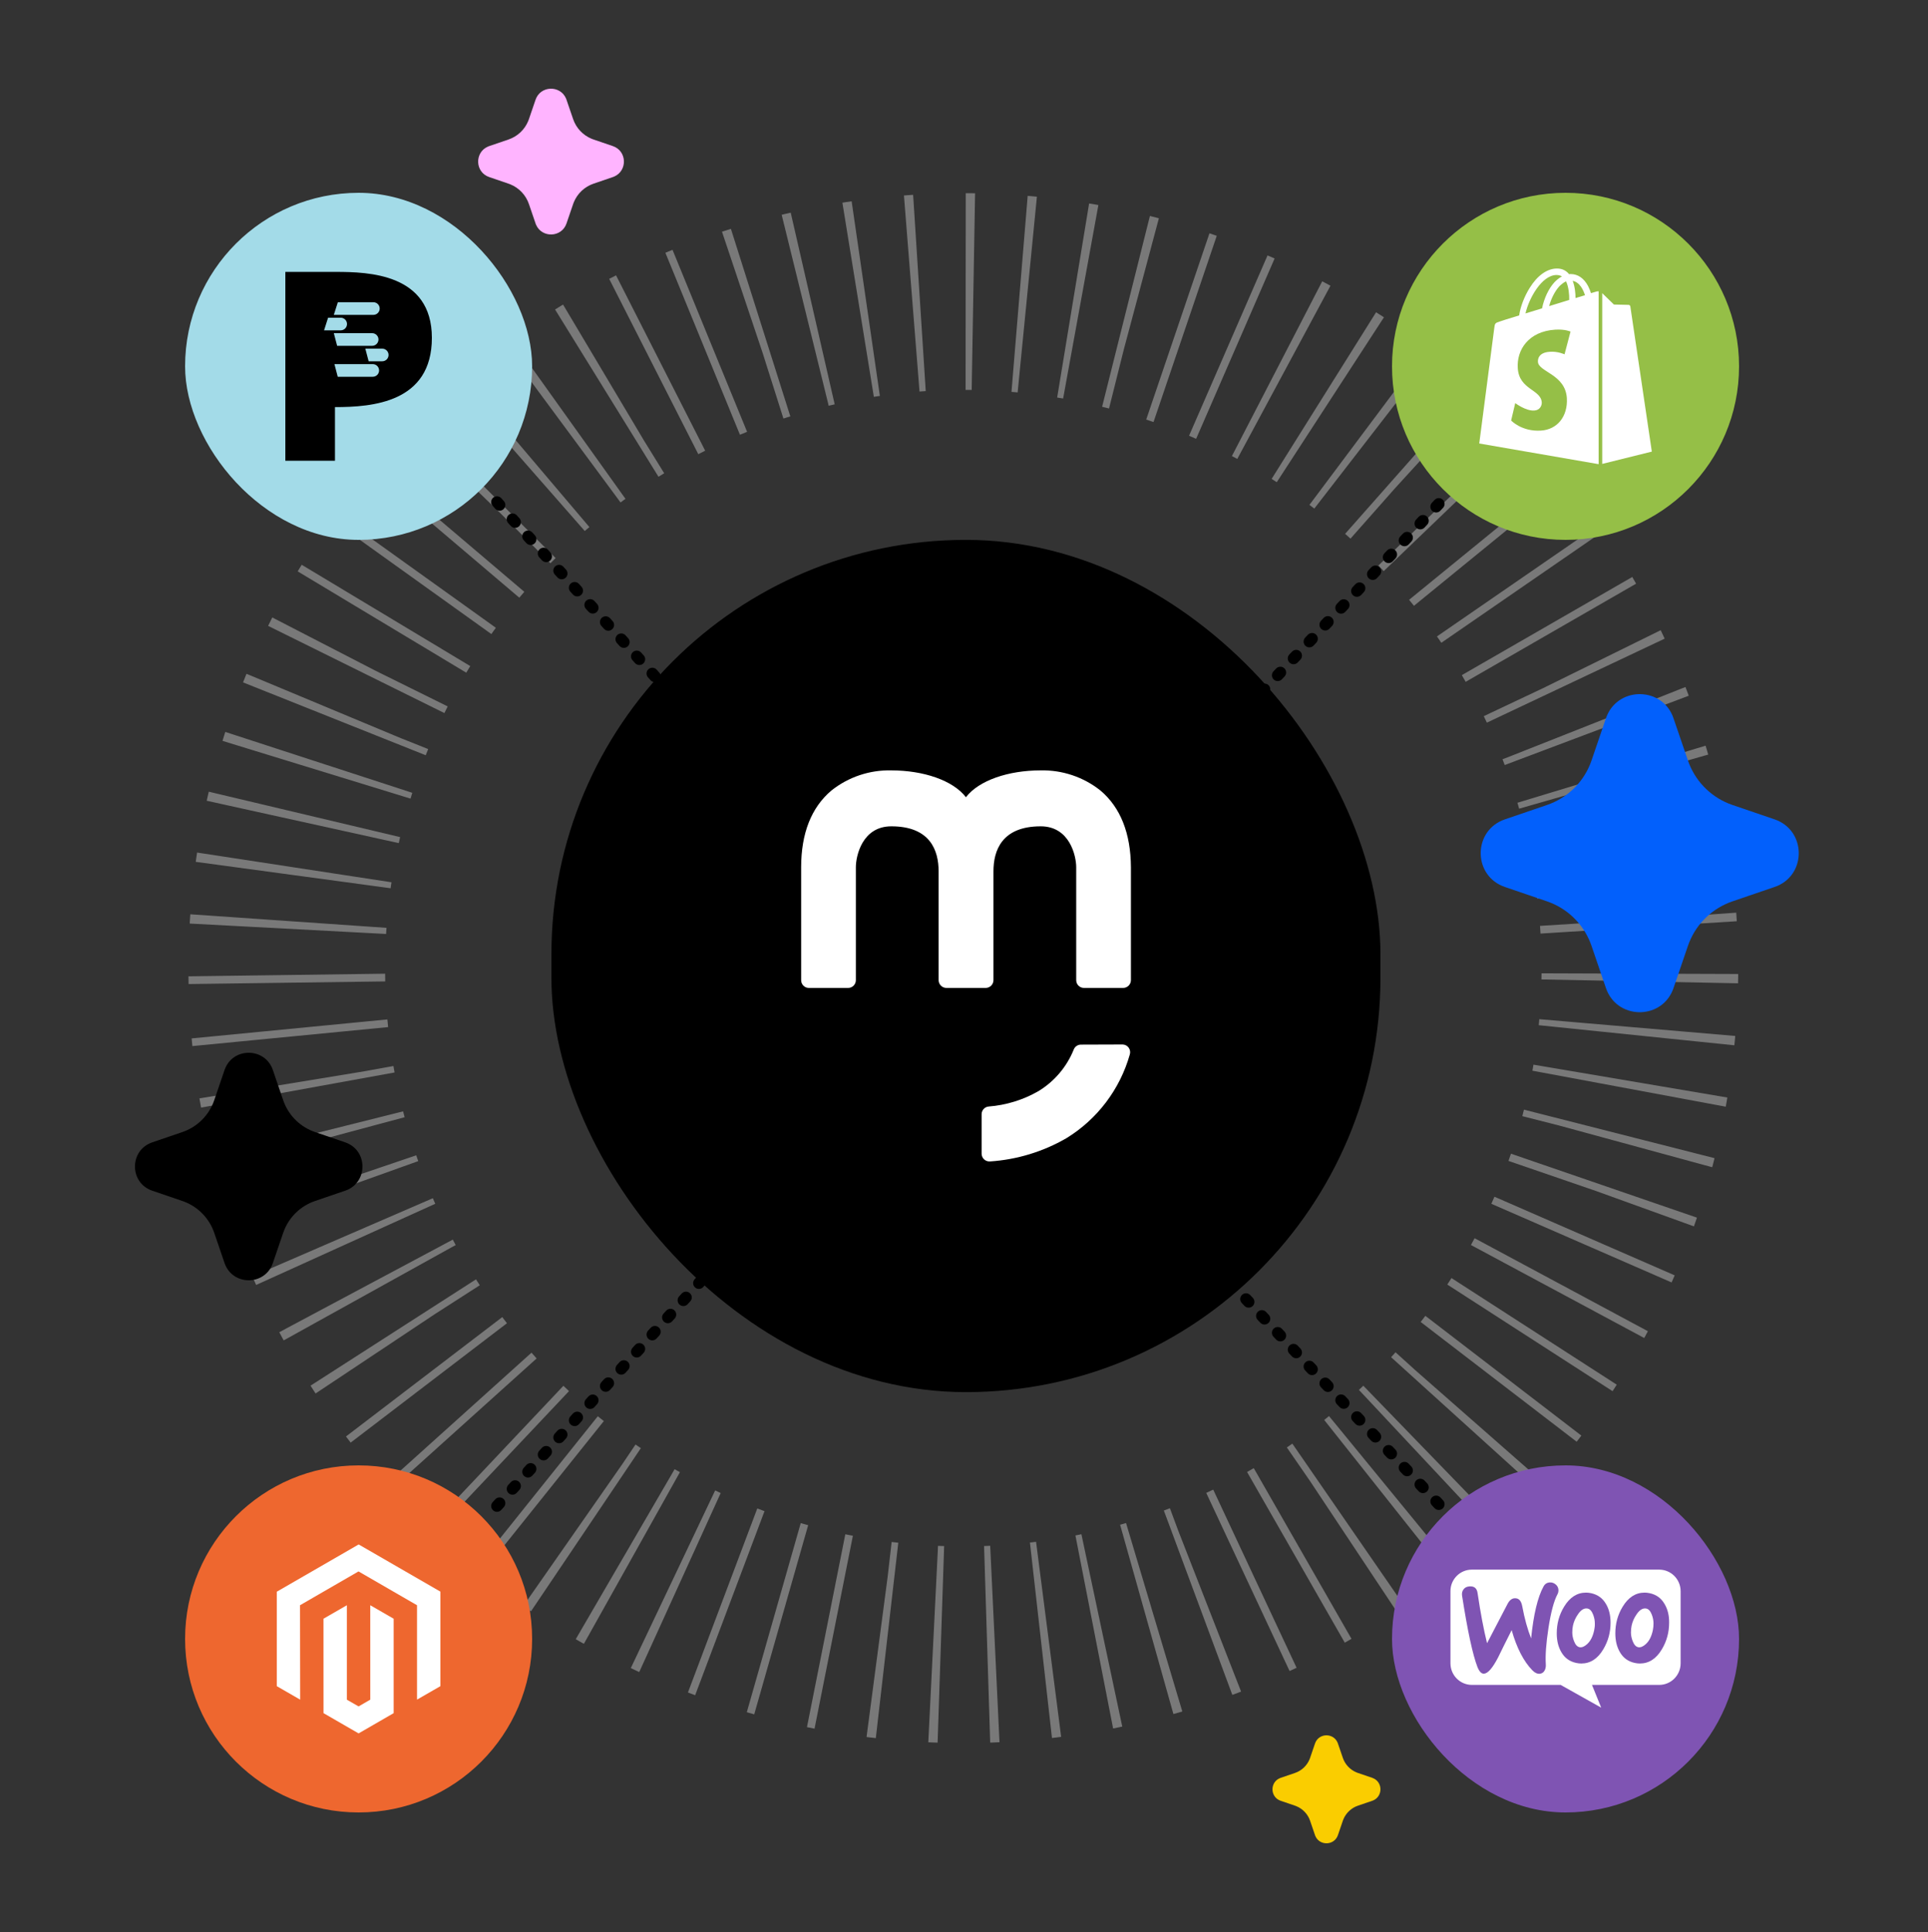
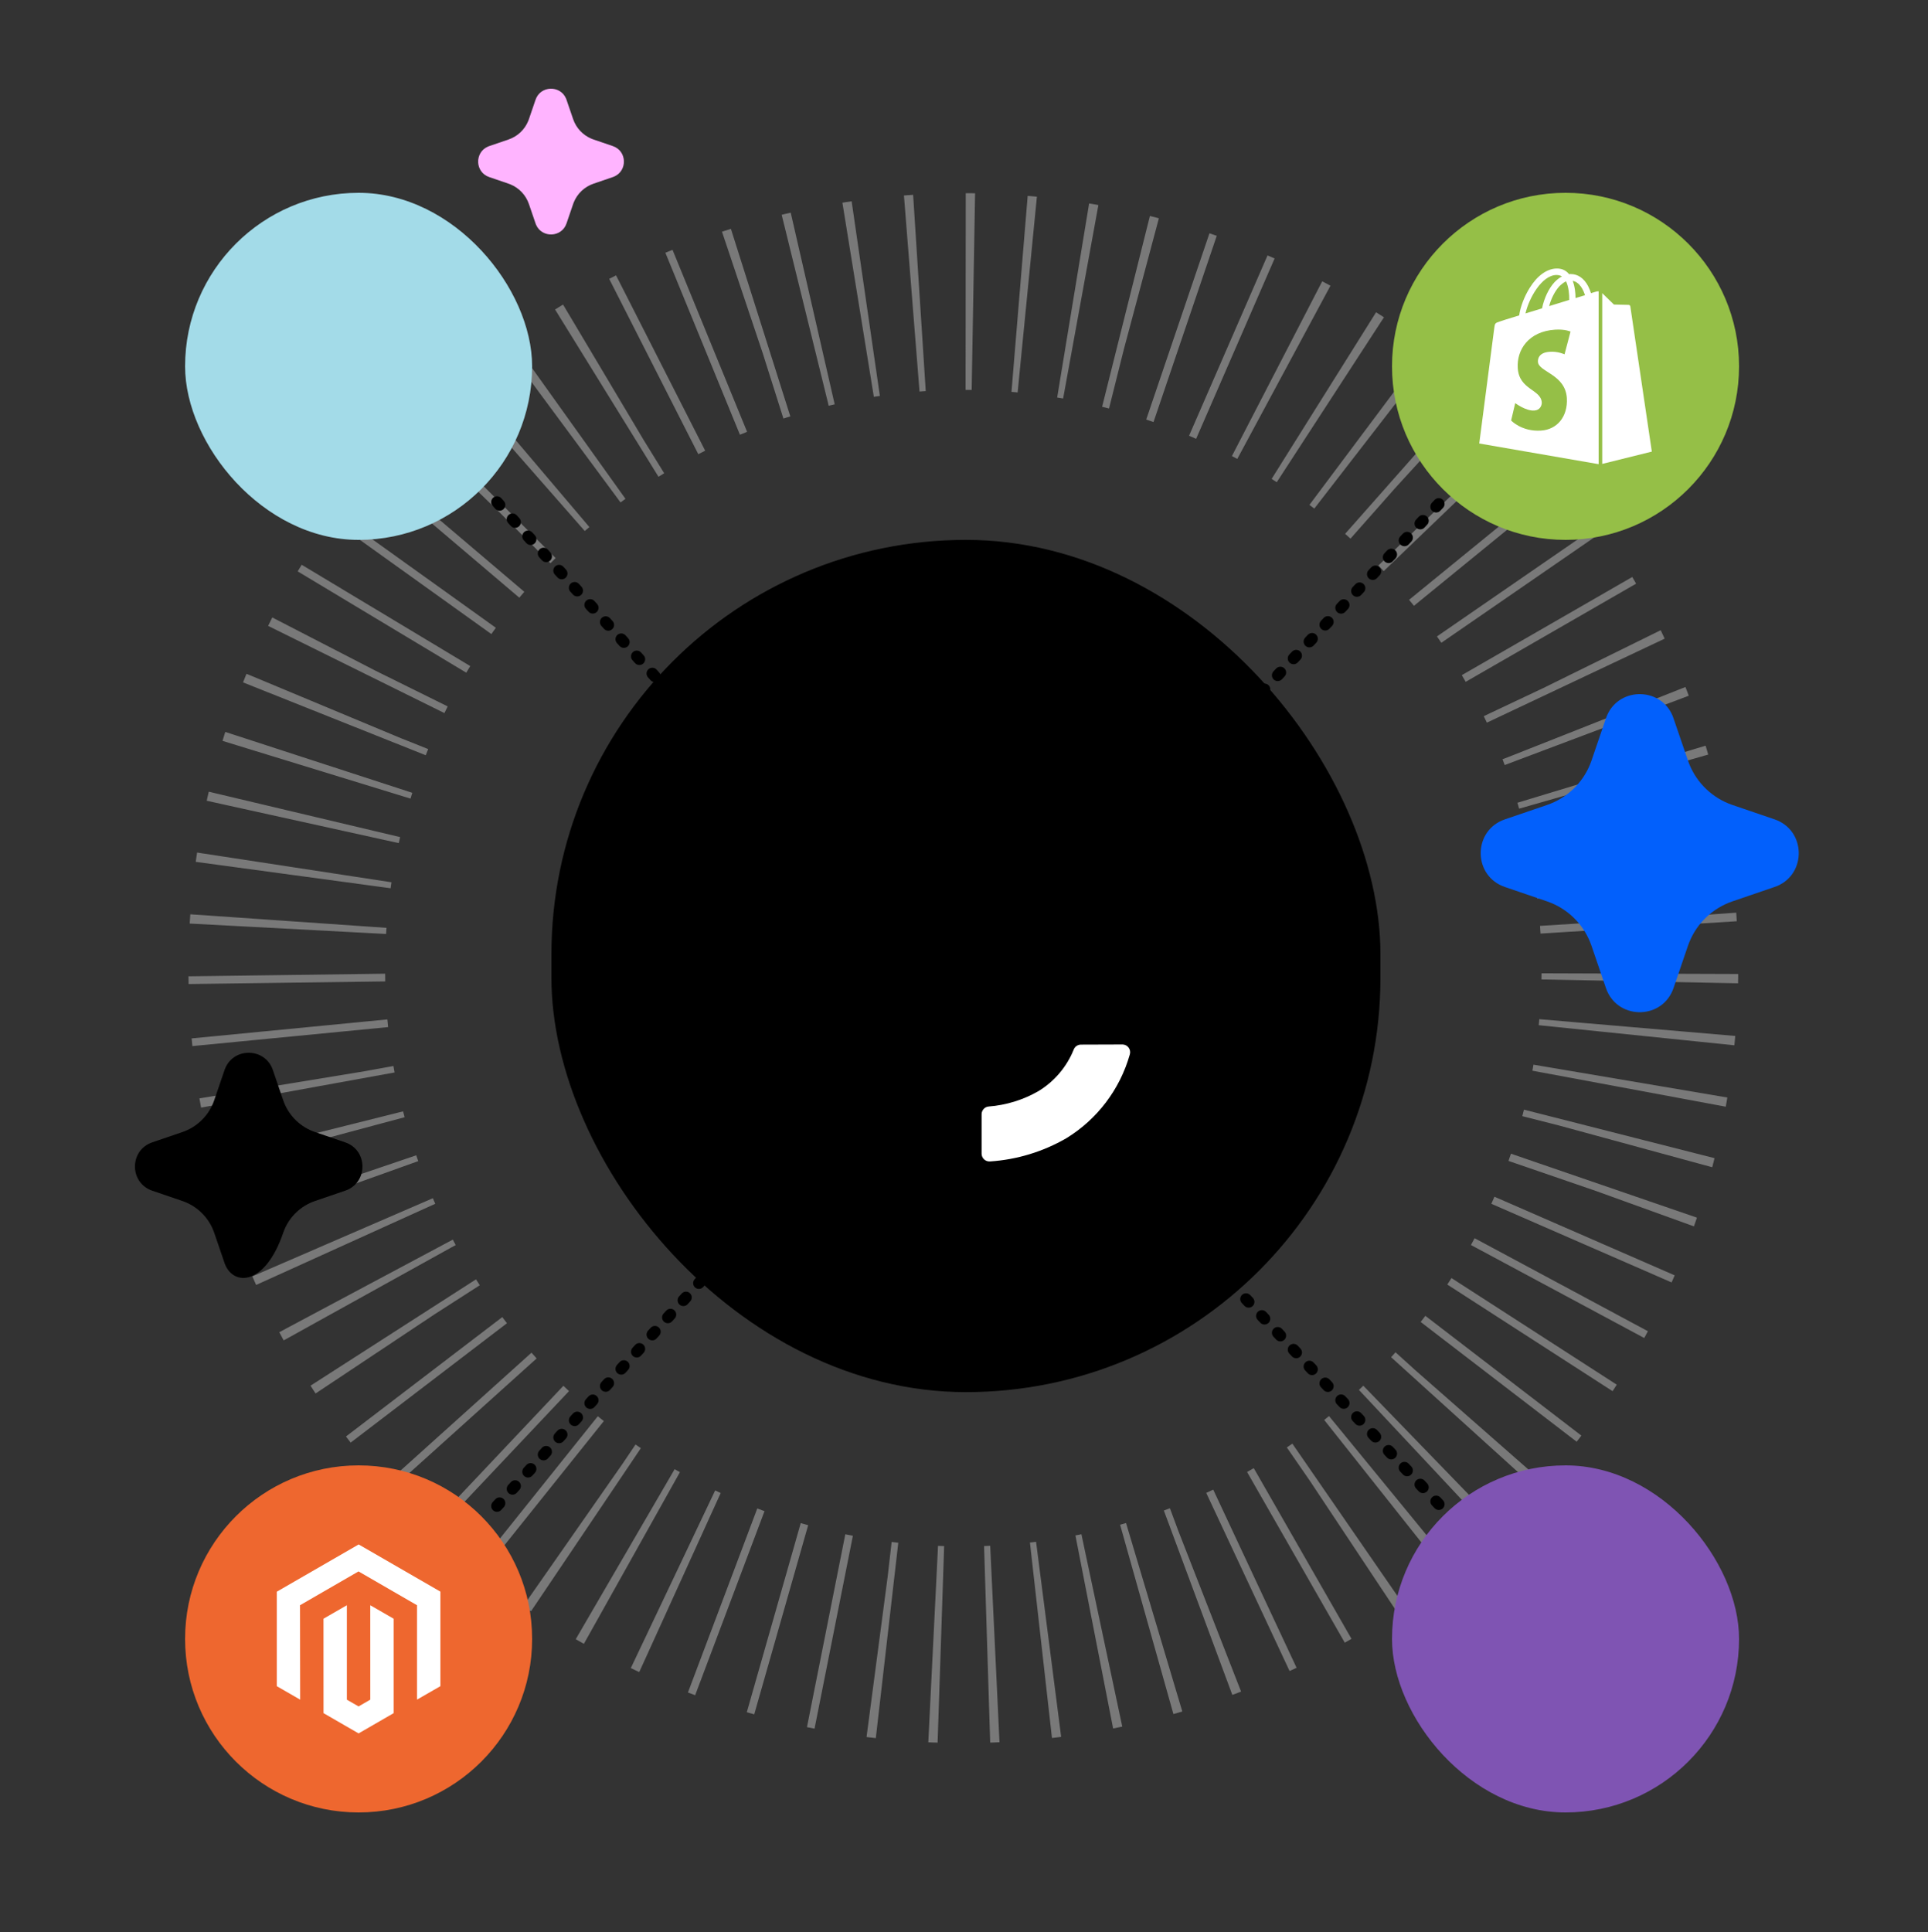
<svg xmlns="http://www.w3.org/2000/svg" width="500" height="501" viewBox="0 0 500 501" fill="none">
  <rect x="0" y="0" width="500" height="501" fill="#333333" stroke="none" />
  <circle opacity="0.6" cx="249.826" cy="251.056" r="175.457" transform="rotate(-4.105 249.826 251.056)" stroke="#A8A8A8" stroke-width="51" stroke-dasharray="2 12" />
  <rect x="143" y="140" width="215" height="221" rx="107.5" fill="black" />
  <g clip-path="url(#clip0_631_14445)">
-     <path d="M285.376 204.985C280.973 201.489 275.483 199.646 269.862 199.776C261.561 199.776 253.887 202.335 250.5 206.733C247.114 202.335 239.439 199.776 231.139 199.776C225.517 199.643 220.027 201.486 215.624 204.985C210.416 209.383 207.766 216.082 207.766 224.898V254.161C207.763 254.426 207.813 254.689 207.913 254.934C208.013 255.18 208.16 255.403 208.347 255.591C208.533 255.78 208.755 255.929 209 256.031C209.244 256.133 209.507 256.185 209.772 256.185H219.949C220.214 256.185 220.477 256.133 220.721 256.031C220.966 255.929 221.188 255.78 221.374 255.591C221.561 255.403 221.708 255.18 221.808 254.934C221.908 254.689 221.958 254.426 221.955 254.161V224.898C221.955 221.953 223.612 214.279 231.158 214.279C241.298 214.279 243.415 220.61 243.415 225.929V254.161C243.415 254.698 243.628 255.213 244.008 255.592C244.387 255.972 244.902 256.185 245.439 256.185H255.617C256.154 256.185 256.669 255.972 257.048 255.592C257.428 255.213 257.641 254.698 257.641 254.161V225.929C257.641 220.61 259.758 214.279 269.898 214.279C277.426 214.279 279.101 221.953 279.101 224.898V254.161C279.098 254.426 279.148 254.689 279.248 254.934C279.348 255.18 279.495 255.403 279.682 255.591C279.868 255.78 280.09 255.929 280.335 256.031C280.579 256.133 280.842 256.185 281.107 256.185H291.266C291.803 256.185 292.318 255.972 292.697 255.592C293.077 255.213 293.29 254.698 293.29 254.161V224.898C293.235 216.082 290.585 209.383 285.376 204.985Z" fill="white" />
    <path d="M280.332 270.888C279.942 270.885 279.559 270.997 279.232 271.209C278.905 271.422 278.647 271.727 278.492 272.085C276.688 276.614 273.458 280.432 269.29 282.962C265.343 285.224 260.942 286.582 256.407 286.937C255.904 286.979 255.435 287.208 255.094 287.58C254.753 287.952 254.565 288.438 254.566 288.943V299.157C254.566 299.436 254.623 299.712 254.733 299.968C254.844 300.223 255.007 300.453 255.21 300.643C255.414 300.834 255.655 300.979 255.918 301.072C256.181 301.165 256.46 301.202 256.738 301.182C263.713 300.722 270.489 298.663 276.541 295.164C284.555 290.253 290.429 282.507 292.995 273.465C293.088 273.17 293.113 272.857 293.066 272.551C293.019 272.245 292.901 271.954 292.723 271.701C292.545 271.448 292.311 271.24 292.038 271.092C291.766 270.945 291.463 270.863 291.154 270.852L280.332 270.888Z" fill="white" />
  </g>
  <path d="M416.474 186.268C419.244 178.164 430.441 177.918 433.725 185.532L434.003 186.273L437.74 197.202C438.596 199.708 439.98 202.002 441.799 203.928C443.617 205.854 445.827 207.368 448.28 208.367L449.285 208.742L460.214 212.475C468.318 215.244 468.564 226.442 460.955 229.725L460.214 230.003L449.285 233.74C446.778 234.596 444.483 235.98 442.556 237.798C440.629 239.616 439.115 241.827 438.115 244.28L437.74 245.28L434.007 256.214C431.238 264.318 420.04 264.564 416.761 256.955L416.474 256.214L412.742 245.285C411.886 242.778 410.502 240.483 408.684 238.556C406.866 236.629 404.655 235.115 402.202 234.115L401.201 233.74L390.272 230.008C382.163 227.238 381.918 216.041 389.531 212.762L390.272 212.475L401.201 208.742C403.708 207.886 406.001 206.502 407.927 204.683C409.854 202.865 411.367 200.655 412.367 198.202L412.742 197.202L416.474 186.268Z" fill="#0260FC" />
  <path d="M138.884 25.873C140.153 22.158 145.286 22.046 146.791 25.535L146.918 25.875L148.631 30.884C149.023 32.033 149.658 33.084 150.491 33.967C151.324 34.85 152.337 35.544 153.462 36.002L153.922 36.173L158.932 37.884C162.646 39.154 162.758 44.286 159.271 45.791L158.932 45.918L153.922 47.631C152.773 48.023 151.721 48.657 150.838 49.491C149.955 50.324 149.261 51.337 148.803 52.462L148.631 52.92L146.92 57.931C145.651 61.646 140.518 61.758 139.016 58.271L138.884 57.931L137.173 52.922C136.781 51.773 136.147 50.721 135.313 49.838C134.48 48.955 133.467 48.261 132.342 47.803L131.884 47.631L126.875 45.92C123.158 44.651 123.046 39.519 126.535 38.016L126.875 37.884L131.884 36.173C133.033 35.781 134.084 35.147 134.967 34.313C135.85 33.48 136.543 32.467 137.001 31.343L137.173 30.884L138.884 25.873Z" fill="#FFB4FF" />
-   <path d="M341.024 452.128C341.964 449.377 345.765 449.293 346.88 451.878L346.974 452.129L348.243 455.839C348.534 456.69 349.003 457.469 349.621 458.123C350.238 458.776 350.988 459.29 351.821 459.63L352.162 459.757L355.872 461.024C358.623 461.964 358.706 465.765 356.124 466.88L355.872 466.974L352.162 468.243C351.311 468.533 350.532 469.003 349.878 469.62C349.224 470.238 348.71 470.988 348.37 471.821L348.243 472.16L346.976 475.872C346.036 478.623 342.234 478.706 341.121 476.124L341.024 475.872L339.757 472.162C339.466 471.311 338.997 470.532 338.379 469.878C337.762 469.224 337.012 468.71 336.179 468.37L335.839 468.243L332.129 466.976C329.376 466.036 329.293 462.234 331.878 461.121L332.129 461.024L335.839 459.757C336.69 459.466 337.469 458.996 338.123 458.379C338.776 457.762 339.29 457.012 339.629 456.179L339.757 455.839L341.024 452.128Z" fill="#FACD00" />
-   <path d="M58.229 277.483C60.21 271.687 68.22 271.511 70.568 276.957L70.767 277.487L73.44 285.304C74.053 287.097 75.043 288.738 76.343 290.116C77.644 291.493 79.225 292.576 80.98 293.291L81.698 293.559L89.516 296.229C95.313 298.21 95.489 306.22 90.046 308.568L89.516 308.767L81.698 311.44C79.905 312.053 78.264 313.042 76.885 314.343C75.507 315.644 74.424 317.225 73.709 318.98L73.44 319.695L70.77 327.516C68.789 333.313 60.78 333.489 58.434 328.046L58.229 327.516L55.559 319.698C54.947 317.905 53.957 316.264 52.656 314.885C51.356 313.507 49.775 312.424 48.02 311.709L47.304 311.44L39.486 308.77C33.686 306.79 33.511 298.78 38.956 296.435L39.486 296.229L47.304 293.559C49.097 292.947 50.738 291.957 52.115 290.656C53.493 289.355 54.576 287.775 55.291 286.02L55.559 285.304L58.229 277.483Z" fill="black" />
+   <path d="M58.229 277.483C60.21 271.687 68.22 271.511 70.568 276.957L70.767 277.487L73.44 285.304C74.053 287.097 75.043 288.738 76.343 290.116C77.644 291.493 79.225 292.576 80.98 293.291L81.698 293.559L89.516 296.229C95.313 298.21 95.489 306.22 90.046 308.568L89.516 308.767L81.698 311.44C79.905 312.053 78.264 313.042 76.885 314.343C75.507 315.644 74.424 317.225 73.709 318.98L73.44 319.695C68.789 333.313 60.78 333.489 58.434 328.046L58.229 327.516L55.559 319.698C54.947 317.905 53.957 316.264 52.656 314.885C51.356 313.507 49.775 312.424 48.02 311.709L47.304 311.44L39.486 308.77C33.686 306.79 33.511 298.78 38.956 296.435L39.486 296.229L47.304 293.559C49.097 292.947 50.738 291.957 52.115 290.656C53.493 289.355 54.576 287.775 55.291 286.02L55.559 285.304L58.229 277.483Z" fill="black" />
  <path d="M181.93 332L127.8 391.733" stroke="black" stroke-width="3" stroke-linecap="round" stroke-linejoin="round" stroke-dasharray="1 5" />
  <path d="M319.027 332.498L374.234 391.237" stroke="black" stroke-width="3" stroke-linecap="round" stroke-linejoin="round" stroke-dasharray="1 5" />
  <path d="M181.93 188.732L127.8 129" stroke="black" stroke-width="3" stroke-linecap="round" stroke-linejoin="round" stroke-dasharray="1 5" />
  <path d="M319.027 188.234L374.234 129.496" stroke="black" stroke-width="3" stroke-linecap="round" stroke-linejoin="round" stroke-dasharray="1 5" />
  <rect x="48" y="50" width="90" height="90" rx="45" fill="#A3DBE8" />
  <g clip-path="url(#clip1_631_14445)">
    <path d="M87.123 70.508C95.535 70.515 112.001 70.948 112.001 87.606C112.001 104.432 96.5 105.567 86.87 105.567V119.476H74V70.508L87.123 70.508ZM96.675 94.424H86.731L87.589 97.7H96.675C97.579 97.7 98.312 96.966 98.312 96.062C98.312 95.157 97.579 94.424 96.675 94.424ZM99.13 90.412H94.742L95.601 93.687H99.13C100.035 93.687 100.768 92.954 100.768 92.049C100.768 91.145 100.035 90.412 99.13 90.412ZM96.516 86.399H86.572L87.431 89.674H96.516C97.421 89.674 98.154 88.941 98.154 88.037C98.154 87.132 97.421 86.399 96.516 86.399ZM88.354 82.386H85.085L84.042 85.662H88.354C89.258 85.662 89.992 84.928 89.992 84.024C89.992 83.12 89.258 82.386 88.354 82.386ZM96.833 78.374H87.615L86.572 81.649H96.833C97.738 81.649 98.471 80.916 98.471 80.011C98.471 79.107 97.738 78.374 96.833 78.374Z" fill="black" />
  </g>
  <g clip-path="url(#clip2_631_14445)">
    <path d="M406 140C430.853 140 451 119.853 451 95C451 70.147 430.853 50 406 50C381.147 50 361 70.147 361 95C361 119.853 381.147 140 406 140Z" fill="#95BF47" />
    <path d="M414.116 75.572C414.116 75.572 413.544 75.734 412.601 76.019C412.439 75.486 412.192 74.876 411.868 74.219C410.801 72.171 409.21 71.066 407.323 71.066C407.2 71.066 407.076 71.066 406.914 71.104C406.876 71.018 406.79 70.98 406.752 70.904C405.933 69.999 404.866 69.589 403.598 69.636C401.141 69.722 398.683 71.475 396.72 74.629C395.329 76.839 394.262 79.621 393.977 81.793C391.147 82.65 389.185 83.269 389.147 83.307C387.718 83.755 387.67 83.803 387.508 85.146C387.384 86.165 383.621 115.002 383.621 115.002L414.583 120.366V75.534C414.325 75.534 414.202 75.572 414.116 75.572ZM406.952 77.782C405.313 78.277 403.513 78.849 401.75 79.382C402.246 77.458 403.227 75.534 404.37 74.266C404.818 73.819 405.437 73.285 406.133 72.952C406.828 74.428 406.99 76.439 406.952 77.782ZM403.598 71.313C404.17 71.313 404.665 71.437 405.075 71.685C404.418 72.009 403.76 72.542 403.151 73.161C401.598 74.838 400.407 77.458 399.912 79.963C398.435 80.411 396.958 80.868 395.615 81.278C396.511 77.334 399.826 71.399 403.598 71.313ZM398.845 93.844C399.007 96.464 405.933 97.035 406.342 103.218C406.628 108.096 403.76 111.411 399.626 111.659C394.634 111.982 391.89 109.039 391.89 109.039L392.957 104.533C392.957 104.533 395.701 106.619 397.911 106.457C399.34 106.371 399.874 105.19 399.835 104.371C399.635 100.932 393.977 101.132 393.615 95.482C393.291 90.728 396.396 85.937 403.284 85.489C405.942 85.327 407.295 85.984 407.295 85.984L405.742 91.881C405.742 91.881 403.98 91.062 401.893 91.224C398.845 91.424 398.807 93.348 398.845 93.844ZM408.59 77.296C408.59 76.067 408.428 74.305 407.857 72.828C409.743 73.2 410.639 75.286 411.048 76.553C410.315 76.763 409.495 77.01 408.59 77.296ZM415.516 120.299L428.377 117.108C428.377 117.108 422.852 79.716 422.804 79.468C422.766 79.22 422.557 79.058 422.356 79.058C422.156 79.058 418.546 78.973 418.546 78.973C418.546 78.973 416.336 76.839 415.516 76.019V120.299Z" fill="white" />
  </g>
  <rect x="361" y="380" width="90" height="90" rx="45" fill="#7F54B3" />
  <g clip-path="url(#clip3_631_14445)">
    <path d="M381.696 407.031H430.284C433.358 407.031 435.848 409.539 435.848 412.636V431.319C435.848 434.416 433.359 436.924 430.284 436.924H412.86L415.251 442.824L404.733 436.924H381.721C378.646 436.924 376.156 434.417 376.156 431.319V412.636C376.132 409.563 378.621 407.031 381.696 407.031Z" fill="white" />
-     <path d="M379.554 412.136C379.894 411.672 380.403 411.427 381.083 411.378C382.32 411.281 383.024 411.867 383.194 413.138C383.946 418.247 384.771 422.573 385.645 426.118L390.959 415.925C391.444 414.996 392.051 414.507 392.779 414.458C393.846 414.385 394.501 415.069 394.768 416.512C395.375 419.763 396.151 422.525 397.073 424.871C397.704 418.662 398.772 414.19 400.276 411.427C400.64 410.743 401.174 410.401 401.878 410.352C402.436 410.303 402.946 410.474 403.407 410.841C403.868 411.207 404.11 411.672 404.159 412.234C404.183 412.674 404.11 413.041 403.916 413.407C402.97 415.167 402.193 418.125 401.562 422.231C400.956 426.215 400.737 429.319 400.883 431.544C400.932 432.155 400.835 432.693 400.592 433.157C400.301 433.695 399.864 433.988 399.306 434.037C398.675 434.086 398.02 433.792 397.389 433.132C395.132 430.81 393.337 427.34 392.027 422.72C390.449 425.848 389.285 428.195 388.533 429.759C387.101 432.521 385.888 433.939 384.869 434.012C384.213 434.061 383.655 433.499 383.17 432.326C381.932 429.124 380.598 422.94 379.166 413.774C379.069 413.138 379.215 412.576 379.554 412.136L379.554 412.136ZM431.7 415.974C430.827 414.434 429.54 413.505 427.818 413.138C427.357 413.04 426.92 412.992 426.507 412.992C424.178 412.992 422.285 414.214 420.805 416.658C419.544 418.736 418.913 421.033 418.913 423.551C418.913 425.433 419.301 427.046 420.077 428.39C420.951 429.93 422.237 430.859 423.96 431.226C424.421 431.324 424.857 431.373 425.27 431.373C427.624 431.373 429.516 430.15 430.972 427.706C432.234 425.604 432.865 423.306 432.865 420.789C432.889 418.882 432.477 417.294 431.7 415.974ZM428.643 422.744C428.303 424.358 427.696 425.555 426.799 426.362C426.095 426.997 425.44 427.266 424.833 427.144C424.251 427.022 423.766 426.509 423.402 425.555C423.11 424.798 422.965 424.04 422.965 423.331C422.965 422.72 423.013 422.109 423.135 421.547C423.353 420.545 423.766 419.567 424.421 418.638C425.221 417.44 426.071 416.951 426.944 417.123C427.527 417.245 428.012 417.758 428.376 418.711C428.667 419.469 428.813 420.227 428.813 420.936C428.813 421.571 428.764 422.182 428.643 422.744ZM416.51 415.974C415.637 414.434 414.326 413.505 412.628 413.138C412.167 413.04 411.73 412.992 411.318 412.992C408.988 412.992 407.096 414.214 405.616 416.658C404.354 418.736 403.723 421.033 403.723 423.551C403.723 425.433 404.111 427.046 404.888 428.39C405.761 429.93 407.047 430.859 408.77 431.226C409.231 431.324 409.668 431.373 410.08 431.373C412.434 431.373 414.326 430.15 415.782 427.706C417.044 425.604 417.675 423.306 417.675 420.789C417.675 418.882 417.287 417.294 416.51 415.974ZM413.429 422.744C413.089 424.358 412.482 425.555 411.585 426.362C410.881 426.997 410.226 427.266 409.619 427.144C409.037 427.022 408.551 426.509 408.188 425.555C407.896 424.798 407.751 424.04 407.751 423.331C407.751 422.72 407.799 422.109 407.921 421.547C408.139 420.545 408.552 419.567 409.207 418.638C410.007 417.44 410.857 416.951 411.73 417.123C412.313 417.245 412.798 417.758 413.162 418.711C413.453 419.469 413.599 420.227 413.599 420.936C413.623 421.571 413.55 422.182 413.429 422.744Z" fill="#7F54B3" />
  </g>
  <g clip-path="url(#clip4_631_14445)">
    <path d="M93 470C117.853 470 138 449.853 138 425C138 400.147 117.853 380 93 380C68.147 380 48 400.147 48 425C48 449.853 68.147 470 93 470Z" fill="#EE672F" />
    <path d="M93.017 400.5L71.781 412.758V437.25L77.846 440.748L77.807 416.263L92.977 407.496L108.147 416.265V440.74L114.212 437.25V412.738L93.017 400.5ZM96.03 440.751L92.997 442.504L89.954 440.76V416.265L83.89 419.763L83.899 444.248L92.997 449.5L102.089 444.248V419.763L96.024 416.265L96.03 440.751Z" fill="white" />
  </g>
  <defs>
    <clipPath id="clip0_631_14445">
      <rect width="85.469" height="101.444" fill="white" transform="translate(207.766 199.777)" />
    </clipPath>
    <clipPath id="clip1_631_14445">
-       <rect width="38.001" height="48.985" fill="white" transform="translate(74 70.508)" />
-     </clipPath>
+       </clipPath>
    <clipPath id="clip2_631_14445">
      <rect width="90" height="90" fill="white" transform="translate(361 50)" />
    </clipPath>
    <clipPath id="clip3_631_14445">
-       <rect width="59.691" height="35.937" fill="white" transform="translate(376.156 407.031)" />
-     </clipPath>
+       </clipPath>
    <clipPath id="clip4_631_14445">
      <rect width="90" height="90" fill="white" transform="translate(48 380)" />
    </clipPath>
  </defs>
</svg>